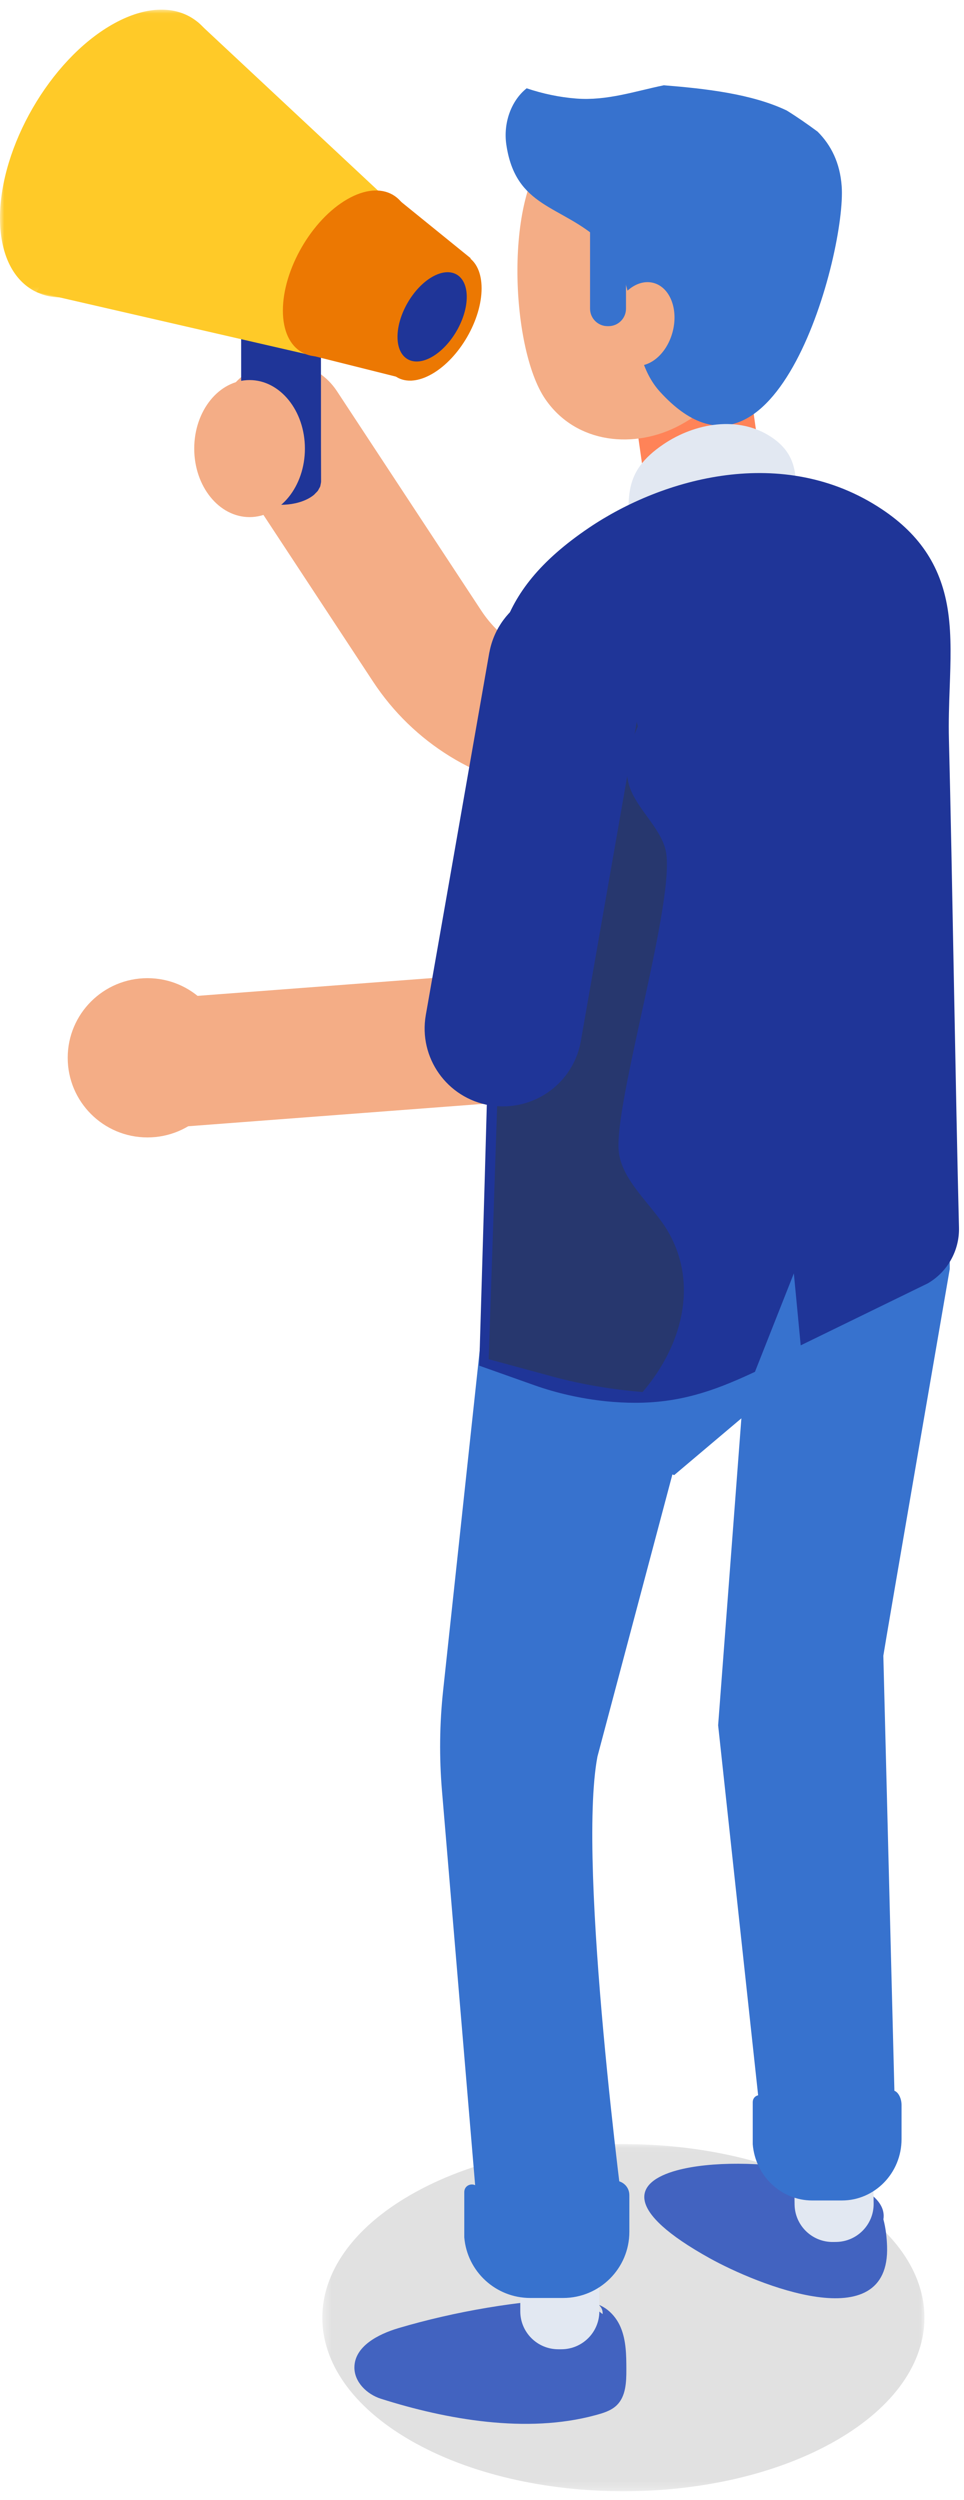
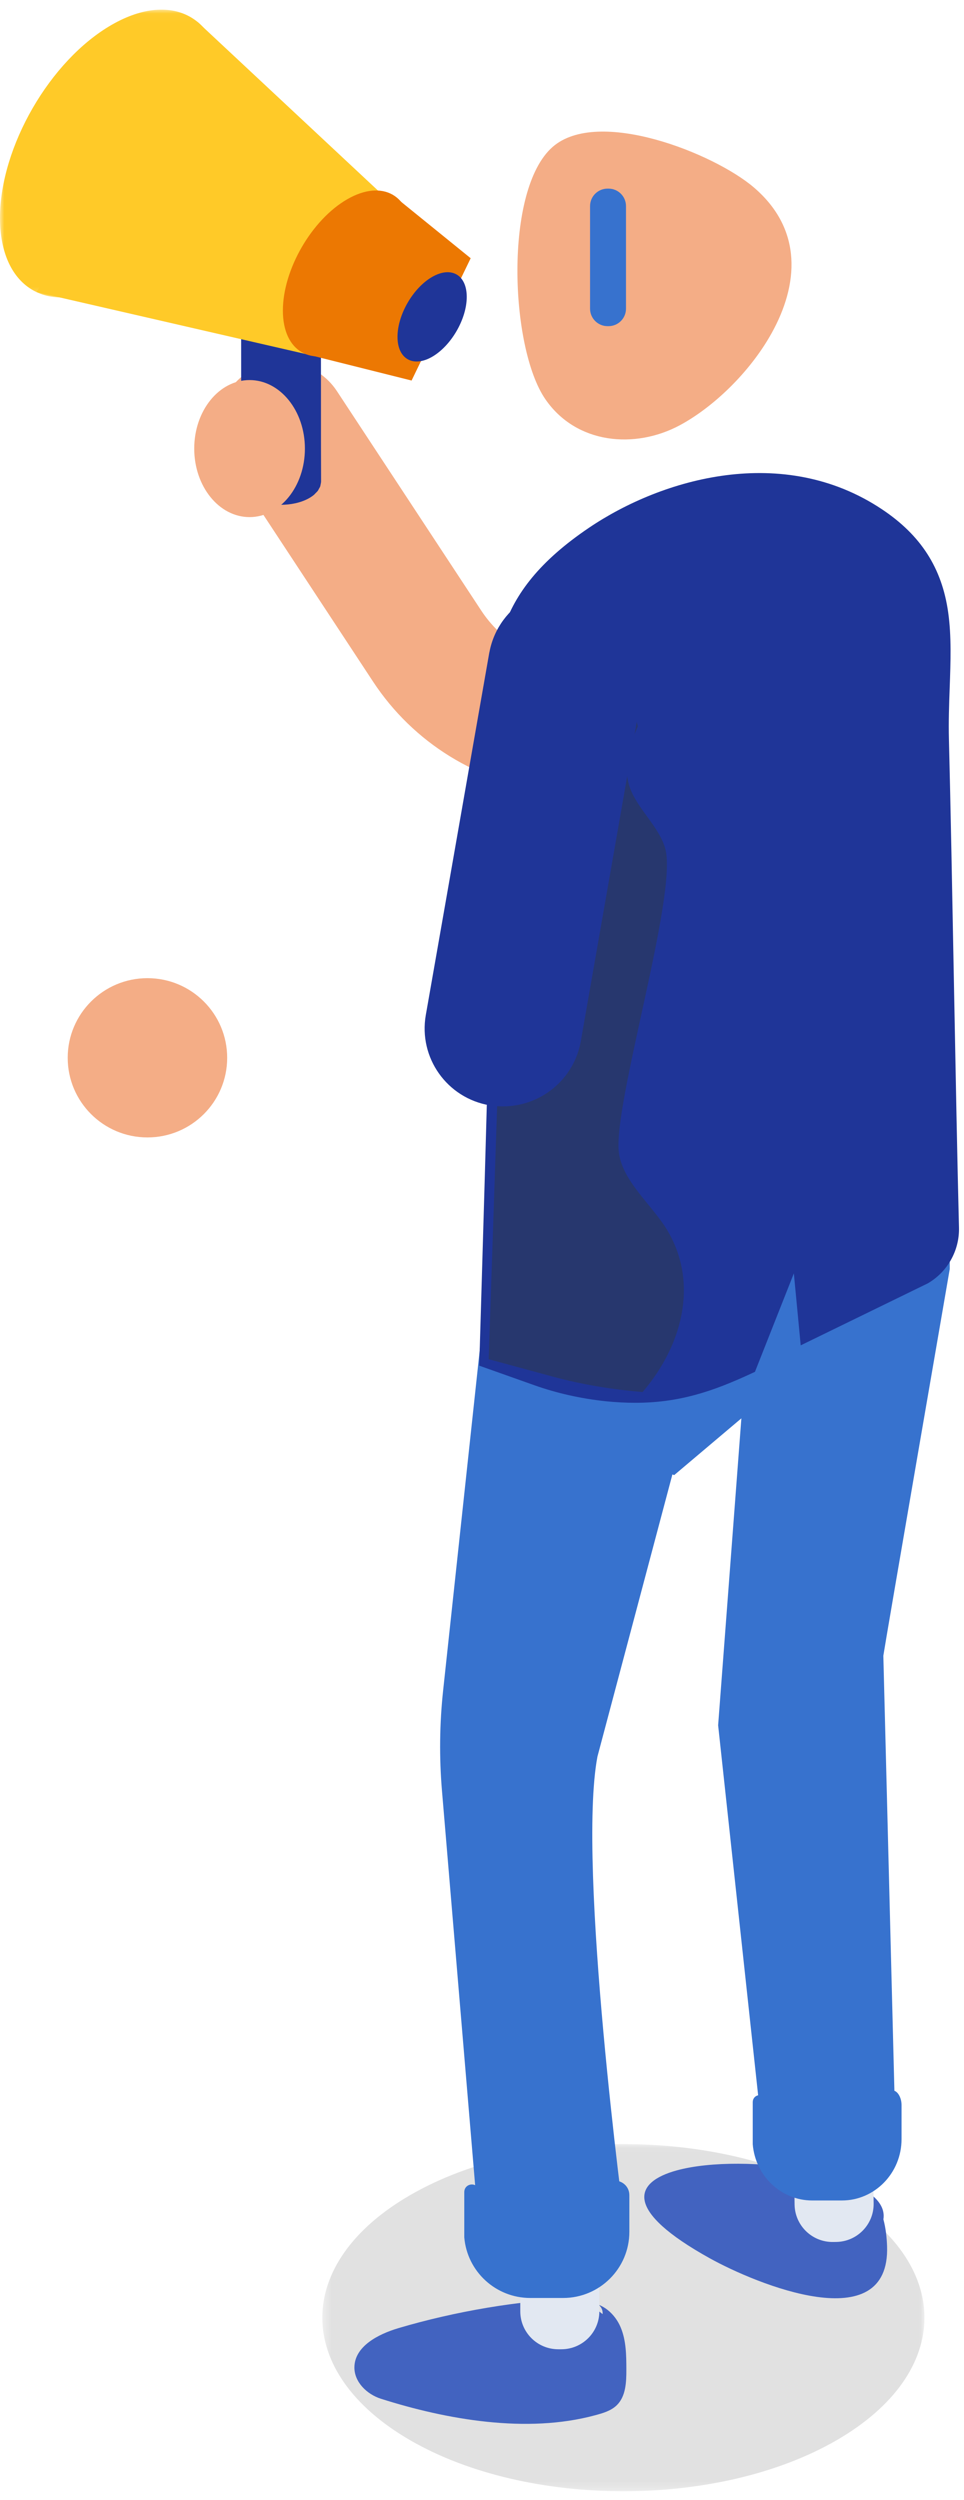
<svg xmlns="http://www.w3.org/2000/svg" xmlns:xlink="http://www.w3.org/1999/xlink" width="113" height="293" viewBox="0 0 113 293">
  <defs>
    <polygon id="sisailma-image-05-a" points=".393 .037 70.975 .037 70.975 40.726 .393 40.726" />
    <polygon id="sisailma-image-05-c" points="0 1.037 26.164 1.037 26.164 34.771 0 34.771" />
  </defs>
  <g fill="none" fill-rule="evenodd">
    <g transform="translate(37.39 251.237)">
      <mask id="sisailma-image-05-b" fill="#fff">
        <use xlink:href="#sisailma-image-05-a" />
      </mask>
      <path fill="#E1E1E1" d="M60.638,5.996 C46.856,-1.949 24.511,-1.949 10.729,5.996 C-3.053,13.941 -3.053,26.821 10.729,34.768 C24.511,42.712 46.856,42.712 60.638,34.768 C74.42,26.821 74.42,13.941 60.638,5.996" mask="url(#sisailma-image-05-b)" />
    </g>
    <path fill="#F4AD86" d="M68.024,92.963 C66.888,92.963 65.746,92.896 64.603,92.762 C56.059,91.757 48.452,87.062 43.73,79.883 L26.81,54.16 C24.51,50.662 25.483,45.965 28.987,43.667 C32.492,41.371 37.195,42.343 39.496,45.841 L56.416,71.563 C58.67,74.99 62.301,77.232 66.38,77.711 C70.457,78.193 74.512,76.855 77.502,74.044 L90.1,62.205 C93.153,59.337 97.955,59.482 100.828,62.529 C103.701,65.577 103.555,70.373 100.504,73.242 L87.905,85.08 C82.479,90.18 75.379,92.963 68.024,92.963" />
    <path fill="#1F3598" d="M37.436,37.455 C37.42,37.459 37.4,37.462 37.385,37.466 C37.35,37.474 37.315,37.479 37.278,37.487 C36.381,37.689 35.145,37.882 33.663,37.934 C33.368,37.946 33.1,37.951 32.847,37.951 C32.744,37.951 32.646,37.954 32.541,37.952 C32.212,37.949 31.934,37.937 31.728,37.922 C31.596,37.913 31.439,37.9 31.269,37.885 C31.107,37.873 30.944,37.857 30.778,37.841 C30.391,37.803 29.94,37.745 29.443,37.666 C29.37,37.653 29.3,37.643 29.228,37.631 C28.919,37.578 28.597,37.515 28.259,37.44 L28.259,37.712 L28.267,40.139 L28.273,52.322 L28.286,56.469 C28.286,56.556 28.313,56.642 28.328,56.73 C28.341,56.801 28.341,56.875 28.363,56.946 C28.395,57.048 28.452,57.145 28.504,57.245 C28.538,57.31 28.56,57.377 28.604,57.442 C28.676,57.549 28.775,57.651 28.872,57.753 C28.92,57.805 28.957,57.86 29.011,57.91 C29.176,58.058 29.367,58.201 29.586,58.334 C31.374,59.408 34.336,59.438 36.2,58.4 C36.437,58.269 36.643,58.126 36.821,57.976 C36.881,57.925 36.918,57.869 36.971,57.817 C37.078,57.714 37.187,57.611 37.267,57.502 C37.316,57.435 37.34,57.365 37.379,57.298 C37.437,57.196 37.502,57.098 37.538,56.995 C37.564,56.921 37.567,56.846 37.583,56.771 C37.604,56.67 37.632,56.572 37.634,56.471 C37.634,56.461 37.639,56.452 37.639,56.442 L37.626,52.29 L37.622,40.813 L37.62,40.118 L37.613,37.683 L37.612,37.414 C37.554,37.427 37.484,37.444 37.436,37.455" />
    <g transform="translate(0 .094)">
      <mask id="sisailma-image-05-d" fill="#fff">
        <use xlink:href="#sisailma-image-05-c" />
      </mask>
-       <path fill="#FFCA28" d="M13.082,2.821 C20.307,-1.344 26.164,2.033 26.164,10.363 C26.165,18.692 20.307,28.822 13.082,32.987 C5.857,37.151 0,33.775 0,25.445 C0,17.115 5.857,6.986 13.082,2.821 Z" mask="url(#sisailma-image-05-d)" />
+       <path fill="#FFCA28" d="M13.082,2.821 C20.307,-1.344 26.164,2.033 26.164,10.363 C26.165,18.692 20.307,28.822 13.082,32.987 C5.857,37.151 0,33.775 0,25.445 C0,17.115 5.857,6.986 13.082,2.821 " mask="url(#sisailma-image-05-d)" />
    </g>
    <polygon fill="#FFCA28" points="23.161 2.573 46.936 24.788 35.964 41.521 4.289 34.234" />
    <path fill="#EC7802" d="M48.246,27.701 C48.247,32.504 44.87,38.345 40.702,40.747 C36.536,43.149 33.159,41.202 33.159,36.398 C33.159,31.595 36.536,25.754 40.702,23.352 C44.87,20.951 48.246,22.898 48.246,27.701" />
-     <path fill="#EC7802" d="M56.453,33.792 C56.453,37.484 53.857,41.973 50.655,43.819 C47.452,45.665 44.856,44.169 44.856,40.476 C44.856,36.785 47.452,32.295 50.654,30.449 C53.857,28.604 56.453,30.099 56.453,33.792" />
    <polygon fill="#EC7802" points="45.941 22.779 55.173 30.264 48.246 44.598 35.963 41.521" />
    <path fill="#1F3598" d="M54.713,34.794 C54.713,37.379 52.896,40.521 50.655,41.814 C48.413,43.106 46.595,42.058 46.595,39.473 C46.595,36.889 48.413,33.747 50.654,32.455 C52.896,31.163 54.713,32.209 54.713,34.794" />
    <path fill="#3772CE" d="M82.297,33.702 C82.274,33.702 82.253,33.724 82.23,33.746 C82.207,33.656 82.207,33.545 82.207,33.456 C82.207,33.545 82.23,33.634 82.297,33.702" />
-     <path fill="#FF8358" d="M87.216,40.546 L89.683,57.885 C90.025,60.285 87.198,62.229 83.371,62.229 C79.545,62.229 76.165,60.285 75.823,57.885 L75.762,57.885 L73.295,40.546 L87.216,40.546 Z" />
    <path fill="#F4AD86" d="M90.457,39.034 C93.568,33.43 94.178,26.942 88.371,21.969 C83.711,17.979 70.097,12.552 64.772,17.225 C59.059,22.238 59.785,40.732 63.909,46.761 C67.55,52.082 74.459,52.647 79.688,49.837 C83.503,47.788 87.855,43.72 90.457,39.034" />
-     <path fill="#3772CE" d="M95.844,15.432 C94.658,14.553 93.45,13.714 92.221,12.951 C88.118,10.995 82.688,10.385 77.813,9.994 C74.455,10.686 71.143,11.825 67.571,11.551 C65.558,11.396 63.607,10.978 61.733,10.348 C59.851,11.856 58.998,14.498 59.346,16.912 C60.422,24.39 65.775,23.999 70.412,28.253 C75.473,32.897 73.021,41.15 77.376,45.927 C90.929,60.791 99.216,29.492 98.663,21.826 C98.466,19.096 97.432,17.021 95.844,15.432" />
    <path fill="#F4AD86" d="M78.827,38.959 C78.101,41.61 75.947,43.314 74.016,42.767 C72.085,42.218 71.107,39.625 71.831,36.975 C72.557,34.324 74.71,32.619 76.642,33.167 C78.573,33.716 79.552,36.308 78.827,38.959" />
    <path fill="#3772CE" d="M71.217,38.224 L71.329,38.224 C72.461,38.224 73.379,37.308 73.379,36.178 L73.379,24.152 C73.379,23.022 72.461,22.106 71.329,22.106 L71.217,22.106 C70.085,22.106 69.167,23.022 69.167,24.152 L69.167,36.178 C69.167,37.308 70.085,38.224 71.217,38.224" />
-     <path fill="#E2E8F2" d="M93.239,61.177 C93.186,59.144 93.449,57.255 93.21,55.556 C92.98,53.927 92.293,52.473 90.429,51.23 C86.566,48.657 81.45,49.581 77.788,52.055 C72.837,55.403 73.748,58.373 73.698,63.533 C73.63,70.605 73.282,81.814 73.073,88.882 L75.266,89.66 C76.267,90.015 77.303,90.238 78.338,90.349 C80.781,90.597 82.416,90.183 84.655,89.141 L86.966,83.292 L87.38,87.63 L92.5,85.134 C93.254,84.695 93.71,83.879 93.687,83.007 C93.539,77.106 93.389,67.078 93.239,61.177" />
    <path fill="#4263C0" d="M79.332 254.358C87.198 252.206 104.441 254.634 103.553 260.099 103.826 261.107 103.945 262.207 103.981 263.233 104.372 274.186 88.628 267.671 83.212 264.665 73.083 259.045 74.255 255.748 79.332 254.358M68.935 269.884C70.622 269.849 72.094 271.185 72.749 272.739 73.405 274.292 73.419 276.029 73.422 277.715 73.424 279.191 73.359 280.837 72.306 281.872 71.625 282.54 70.662 282.813 69.742 283.06 61.753 285.222 52.362 283.573 44.646 281.119 43.017 280.601 41.547 279.18 41.543 277.474 41.536 274.988 44.323 273.551 46.712 272.843 53.186 270.921 61.008 269.539 67.793 269.384 69.07 269.355 70.752 269.932 70.636 271.201L68.935 269.884z" />
    <path fill="#E2E8F2" d="M98.011 262.744L97.647 262.749C95.188 262.778 93.172 260.813 93.141 258.358L93.05 250.86C93.021 248.405 94.989 246.392 97.448 246.362L97.811 246.358C100.27 246.327 102.286 248.294 102.316 250.748L102.408 258.246C102.437 260.7 100.469 262.715 98.011 262.744M65.803 275.321L65.438 275.321C62.981 275.321 60.988 273.331 60.988 270.876L60.988 263.377C60.988 260.923 62.981 258.934 65.438 258.934L65.803 258.934C68.262 258.934 70.255 260.923 70.255 263.377L70.255 270.876C70.255 273.331 68.262 275.321 65.803 275.321" />
    <path fill="#3772CE" d="M57.285,148.468 L66.617,126.134 L111.327,133.067 L111.329,148.726 C111.329,148.726 103.799,192.307 103.545,194.045 L104.933,248.609 C104.564,251.132 101.406,254.142 98.859,254.33 L96.149,254.53 C92.888,254.769 89.069,252.106 89.224,248.846 L84.179,202.193 L86.904,166.221 L79.029,172.874 L78.818,172.799 L70.032,205.866 C67.611,218.653 73.252,260.933 73.252,260.933 C73.008,263.827 69.501,266.052 66.592,266.052 L62.743,266.052 C59.654,266.052 56.064,263.551 56.064,260.465 L51.809,209.879 C51.478,205.954 51.524,202.007 51.946,198.09 L57.285,148.468 Z" />
    <path fill="#1F3598" d="M110.148,86.661 C110.014,81.331 110.699,76.379 110.074,71.924 C109.473,67.655 107.668,63.841 102.781,60.584 C92.657,53.838 79.245,56.262 69.646,62.75 C56.663,71.526 59.051,79.308 58.921,92.841 C58.744,111.379 57.83,140.761 57.285,159.294 L63.032,161.332 C65.658,162.266 68.372,162.847 71.085,163.139 C77.491,163.787 81.778,162.702 87.647,159.971 L93.705,144.639 L94.789,156.009 L108.21,149.466 C110.19,148.316 111.385,146.178 111.327,143.89 C110.934,128.424 110.543,102.129 110.148,86.661" />
    <path fill="#1F3598" d="M58.391,158.538 L63.395,160.312 C65.838,161.179 68.465,161.768 71.202,162.062 C77.521,162.702 81.614,161.548 86.797,159.172 L94.356,140.041 L95.72,154.351 L107.734,148.494 C109.304,147.578 110.292,145.811 110.244,143.918 C110.047,136.191 109.848,125.589 109.655,115.337 C109.461,105.058 109.261,94.43 109.066,86.689 C109.011,84.565 109.085,82.515 109.156,80.532 C109.264,77.527 109.367,74.688 109,72.074 C108.352,67.462 106.248,64.196 102.178,61.485 C91.502,54.368 78.308,58.203 70.254,63.647 C59.65,70.814 59.765,77 59.957,87.249 C59.991,89.027 60.025,90.864 60.006,92.851 C59.846,109.515 59.093,134.855 58.545,153.358 L58.391,158.538 Z M74.451,164.4 C73.353,164.4 72.201,164.34 70.975,164.217 C68.065,163.902 65.271,163.276 62.668,162.352 L56.177,160.049 L56.378,153.293 C56.926,134.8 57.677,109.472 57.838,92.83 C57.856,90.873 57.822,89.052 57.789,87.29 C57.598,77.067 57.461,69.68 69.038,61.853 C77.649,56.033 91.811,51.972 103.383,59.685 C107.947,62.727 110.415,66.569 111.147,71.774 C111.54,74.576 111.435,77.507 111.323,80.61 C111.252,82.56 111.181,84.576 111.233,86.634 C111.43,94.382 111.629,105.014 111.822,115.296 C112.016,125.545 112.216,136.143 112.412,143.863 C112.478,146.546 111.078,149.052 108.756,150.403 L93.859,157.668 L93.055,149.234 L88.496,160.771 L88.105,160.953 C83.503,163.093 79.575,164.4 74.451,164.4 L74.451,164.4 Z" />
    <path fill="#27376E" d="M72.545,135.084 C71.82,129.519 79.412,105.001 78,99.524 C77.314,96.932 74.757,94.862 73.842,92.328 C72.996,89.941 73.719,87.515 74.768,85.12 C73.882,81.724 73.438,78.163 72.164,74.898 C71.375,72.88 69.04,68.867 66.396,68.88 C66.888,68.936 66.234,69.469 66.061,69.635 C64.543,71.095 63.403,72.614 62.266,74.387 C61.606,75.419 60.852,76.263 60.037,76.942 L57.284,159.293 L64.799,161.333 C68.234,162.265 71.781,162.847 75.33,163.139 C80.289,157.312 81.929,149.796 77.886,143.649 C75.978,140.823 72.964,138.259 72.545,135.084" />
    <path fill="#3772CE" d="M62.161 259.058L66.008 259.058C67.777 259.058 69.41 257.735 70.717 256.182 71.759 254.943 73.773 255.657 73.773 257.275L73.773 261.559C73.773 265.841 70.297 269.31 66.008 269.31L62.159 269.31C58.124 269.31 54.762 266.223 54.423 262.208L54.423 256.896C54.423 255.993 55.586 255.674 56.082 256.43 57.001 257.83 58.546 259.09 62.161 259.058M95.211 248.37L98.682 248.37C100.276 248.37 103.413 247.668 104.01 245.702 104.441 244.282 105.68 245.214 105.68 246.715L105.68 250.692C105.68 254.662 102.548 257.884 98.682 257.884L95.21 257.884C91.571 257.884 88.539 255.019 88.235 251.293L88.235 246.364C88.235 245.525 89.284 245.23 89.73 245.931 90.56 247.231 91.952 248.401 95.211 248.37" />
-     <path fill="#F4AD86" d="M19.011,132.201 C15.08,132.201 11.754,129.174 11.451,125.198 C11.133,121.024 14.265,117.384 18.444,117.067 L55.953,114.22 C60.138,113.895 63.779,117.029 64.096,121.201 C64.413,125.374 61.283,129.015 57.104,129.332 L19.595,132.178 C19.399,132.193 19.204,132.201 19.011,132.201" />
    <path fill="#1F3598" d="M75.519,79.584 L74.641,84.595 L74.38,86.067 L73.839,89.152 L73.675,90.116 L73.524,90.961 L71.605,101.915 L68.082,122.028 C67.562,124.94 65.729,127.3 63.289,128.587 C61.782,129.379 60.058,129.767 58.269,129.638 L58.14,129.638 C57.901,129.617 57.651,129.584 57.413,129.541 C52.394,128.696 49.044,123.955 49.911,118.965 L50.149,117.612 L52.513,104.135 L54.063,95.28 L55.505,87.042 L57.349,76.52 C57.359,76.476 57.369,76.423 57.381,76.379 C57.912,73.62 59.647,71.357 61.945,70.069 C63.289,69.311 64.828,68.889 66.445,68.878 C66.509,68.878 66.585,68.878 66.662,68.889 C67.105,68.889 67.562,68.932 68.016,69.008 C70.271,69.398 72.19,70.556 73.535,72.18 L73.535,72.19 C75.194,74.171 75.996,76.834 75.519,79.584" />
    <path fill="#F4AD86" d="M35.741 52.572C35.741 57.006 32.837 60.603 29.253 60.603 25.671 60.603 22.767 57.006 22.767 52.572 22.767 48.136 25.671 44.541 29.253 44.541 32.837 44.541 35.741 48.136 35.741 52.572M26.63 123.968C26.63 129.123 22.445 133.301 17.283 133.301 12.12 133.301 7.936 129.123 7.936 123.968 7.936 118.814 12.12 114.635 17.283 114.635 22.445 114.635 26.63 118.814 26.63 123.968" />
  </g>
</svg>